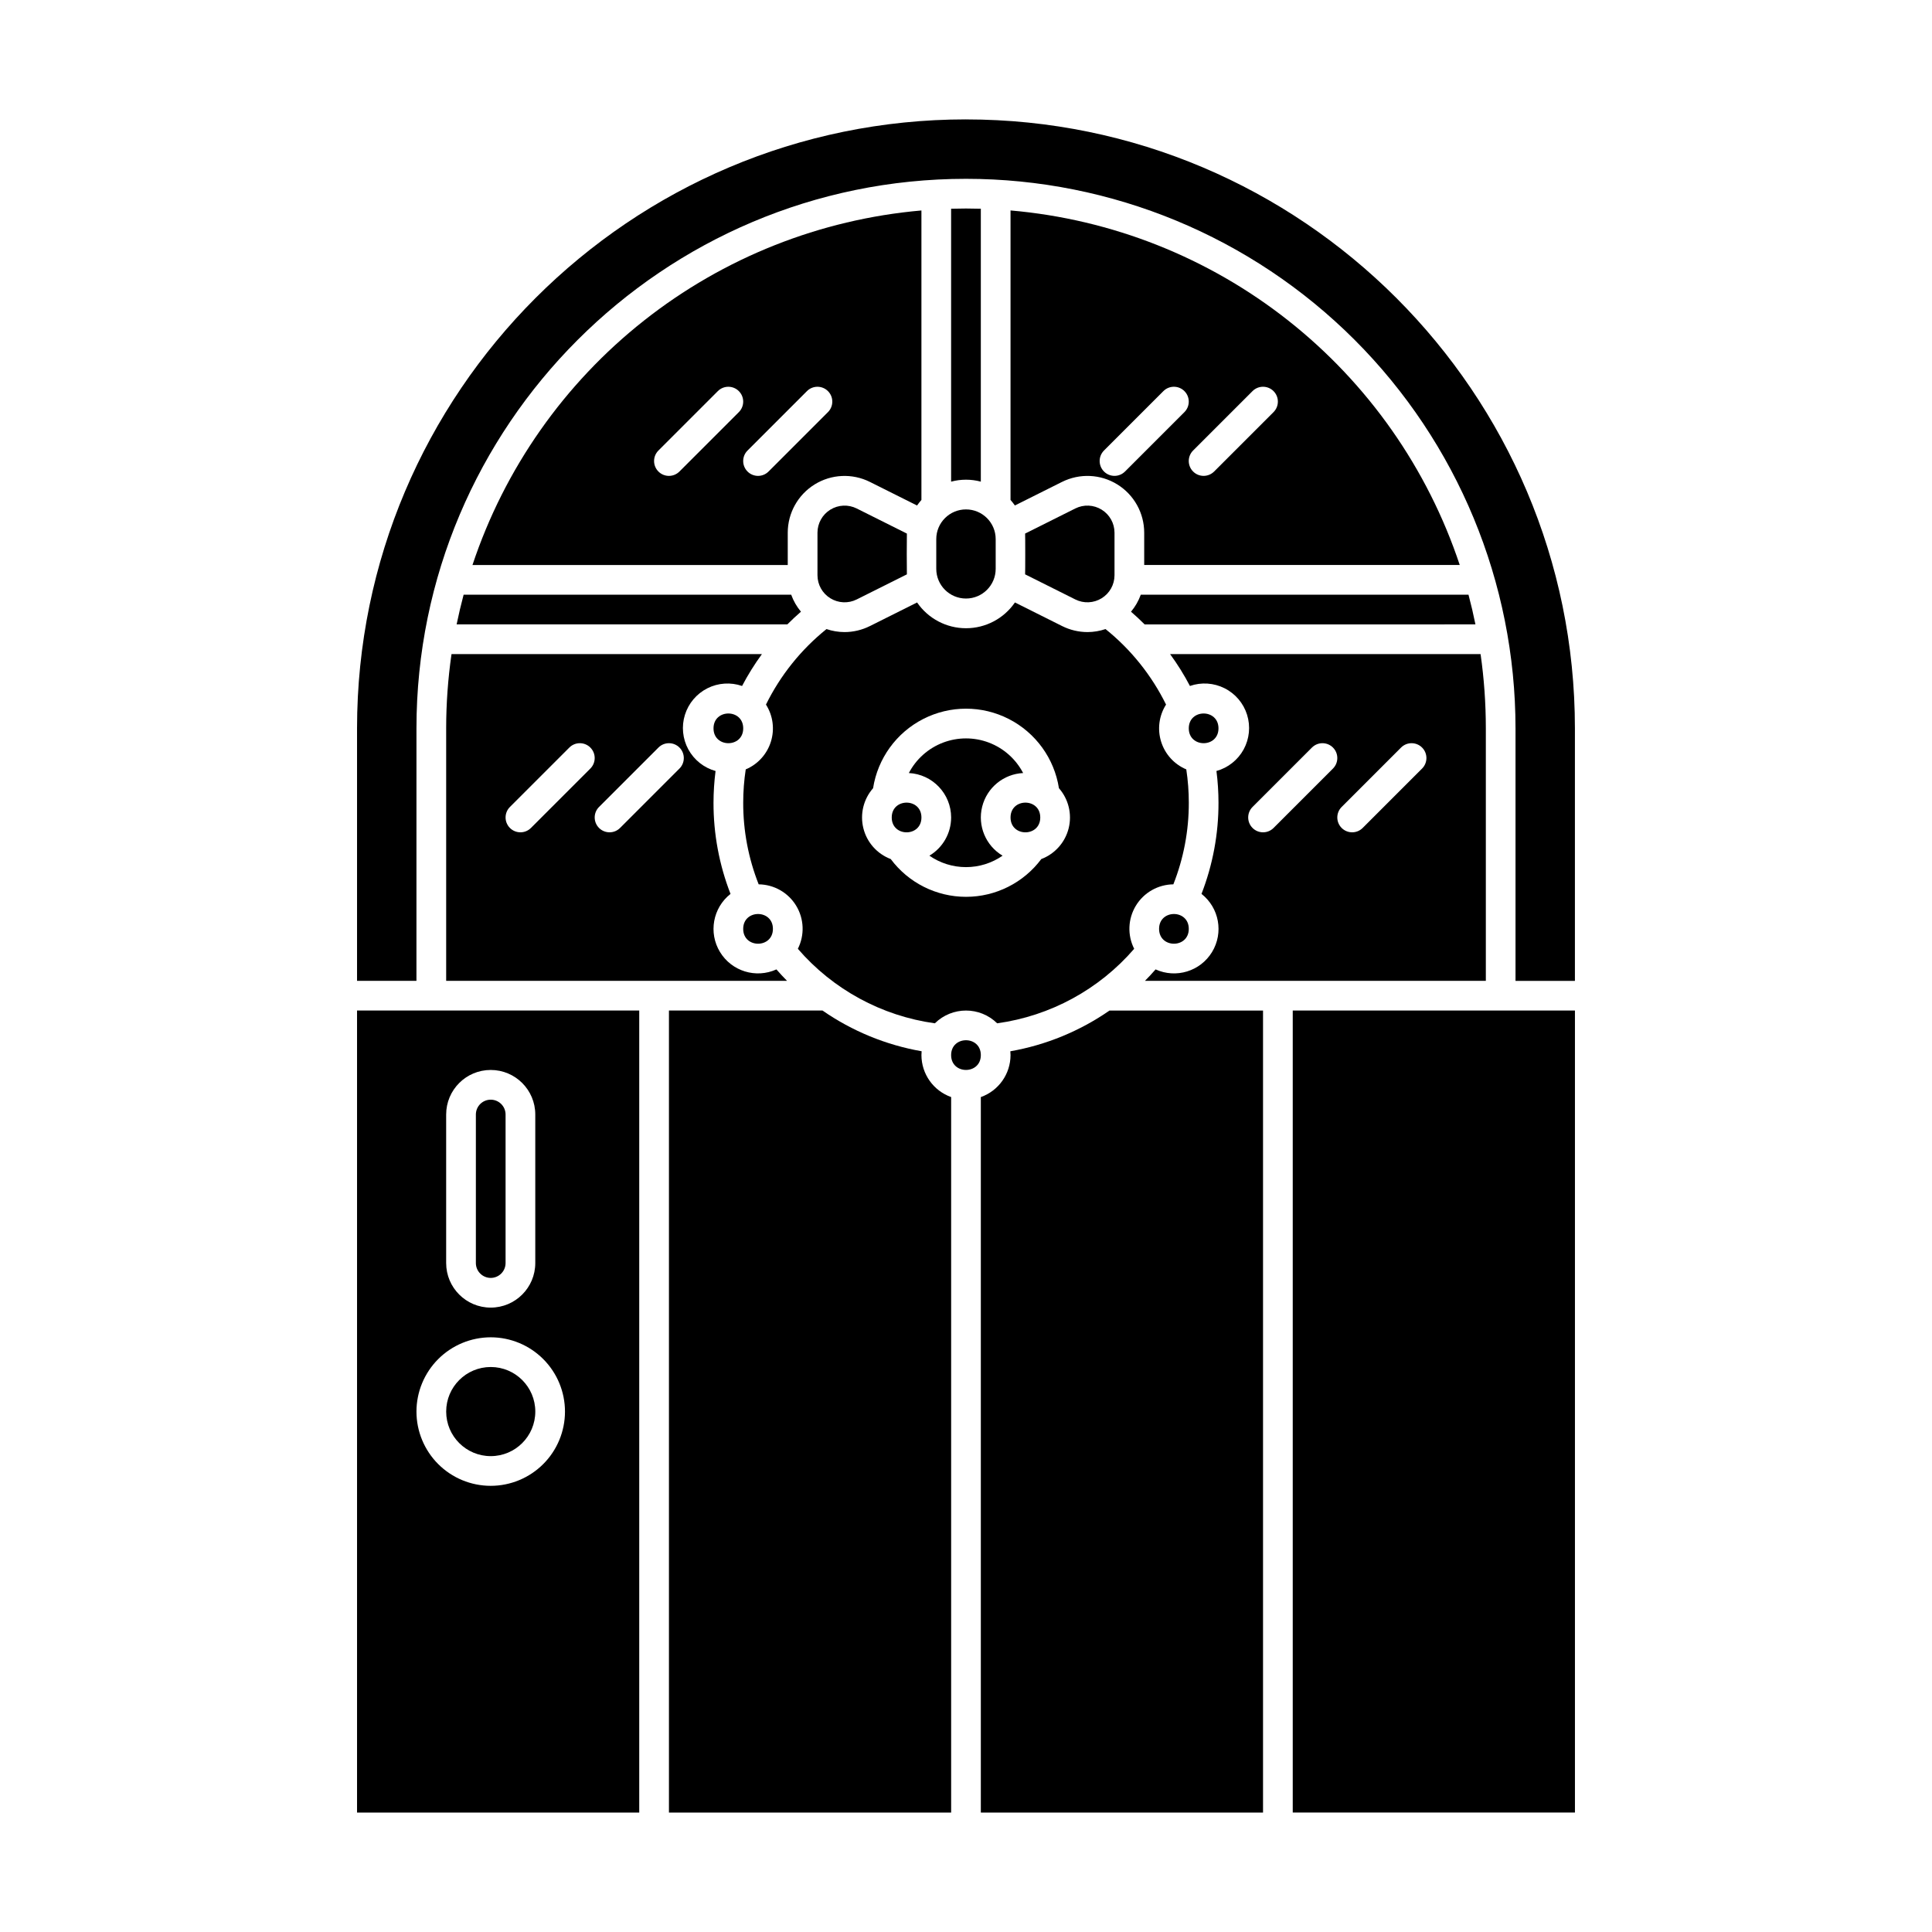
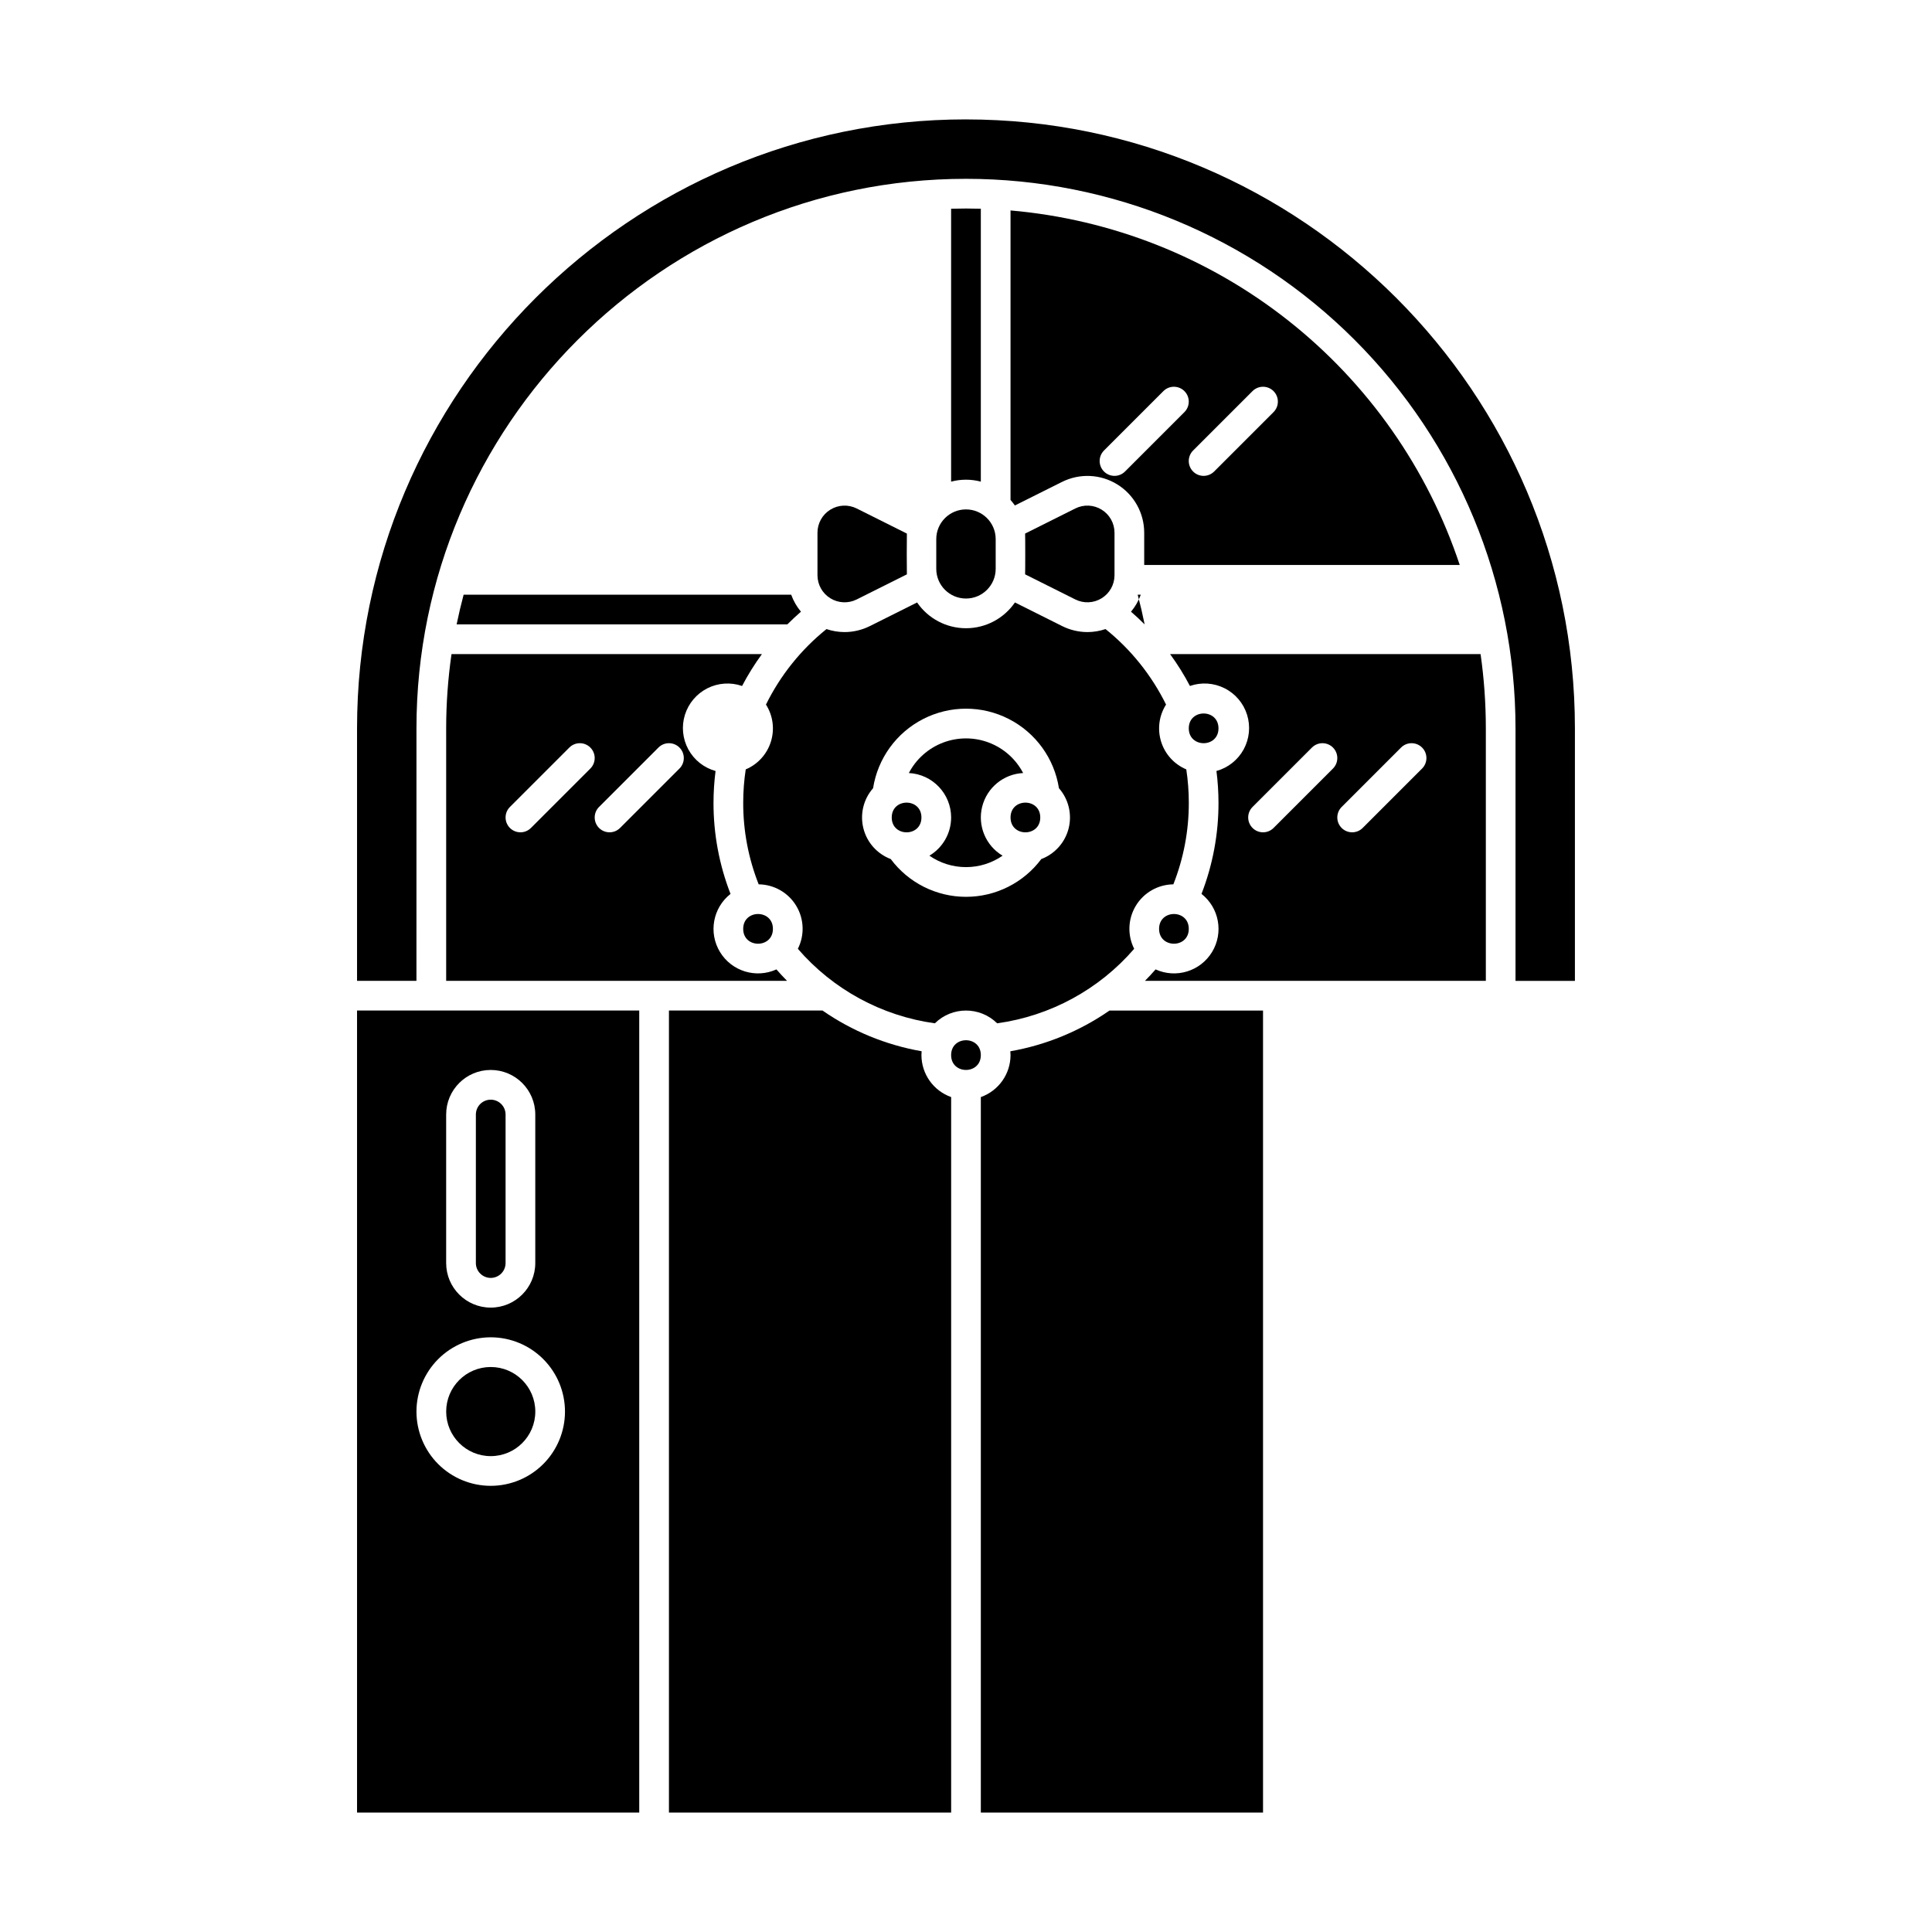
<svg xmlns="http://www.w3.org/2000/svg" fill="#000000" width="800px" height="800px" version="1.1" viewBox="144 144 512 512">
  <g>
    <path d="m387.04 303.66-12.488 6.246v-0.004c-2.094 1.051-4.398 1.602-6.742 1.605-1.625-0.004-3.242-0.273-4.781-0.797-6.738 5.418-12.215 12.25-16.039 20.008 1.863 2.926 2.34 6.523 1.305 9.832-1.031 3.312-3.473 6-6.668 7.344-0.445 2.926-0.668 5.879-0.668 8.836-0.016 7.406 1.375 14.742 4.098 21.629 4.066 0.043 7.82 2.184 9.934 5.66 2.113 3.477 2.281 7.793 0.449 11.426 9.301 10.773 22.207 17.793 36.309 19.742 4.582-4.508 11.93-4.508 16.512 0 14.098-1.949 27.008-8.969 36.309-19.742-1.836-3.633-1.664-7.949 0.449-11.426 2.109-3.477 5.867-5.617 9.934-5.66 2.719-6.887 4.109-14.227 4.094-21.629 0-2.957-0.223-5.91-0.668-8.836-3.195-1.344-5.637-4.031-6.668-7.344-1.035-3.309-0.559-6.906 1.305-9.832-3.824-7.758-9.297-14.59-16.039-20.008-1.539 0.523-3.156 0.793-4.781 0.797-2.344-0.004-4.648-0.555-6.742-1.605l-12.488-6.246v0.004c-2.93 4.273-7.781 6.828-12.965 6.828-5.18 0-10.031-2.555-12.961-6.828zm37.59 49.223c2.547 2.902 3.508 6.867 2.578 10.613-0.934 3.746-3.644 6.793-7.254 8.164-4.699 6.297-12.094 10.008-19.949 10.008-7.859 0-15.254-3.711-19.949-10.008-3.613-1.371-6.324-4.418-7.254-8.164-0.934-3.746 0.027-7.711 2.574-10.613 1.234-7.894 6.18-14.719 13.297-18.352 7.117-3.633 15.543-3.633 22.66 0s12.062 10.457 13.297 18.352z" />
    <path d="m459.04 390.16c0 5.246-7.871 5.246-7.871 0 0-5.25 7.871-5.25 7.871 0" />
    <path d="m388.19 360.64c0 5.25-7.871 5.25-7.871 0 0-5.246 7.871-5.246 7.871 0" />
    <path d="m411.8 199.77v76.727-0.004c0.414 0.465 0.801 0.957 1.156 1.465l12.488-6.246v0.004c4.668-2.336 10.207-2.086 14.645 0.656 4.438 2.742 7.137 7.586 7.137 12.801v8.555h83.621c-8.508-25.57-24.312-48.094-45.465-64.793-21.152-16.695-46.73-26.836-73.582-29.164zm30.336 69.191v-0.004c-1.535 1.539-4.027 1.539-5.566 0-1.535-1.539-1.535-4.031 0-5.566l15.746-15.746c1.535-1.535 4.027-1.535 5.566 0.004 1.535 1.535 1.535 4.027 0 5.566zm39.359-15.742-15.742 15.742v-0.004c-1.539 1.539-4.031 1.539-5.566 0-1.539-1.539-1.535-4.031 0-5.566l15.746-15.746c1.535-1.535 4.027-1.535 5.566 0.004 1.535 1.535 1.535 4.027-0.004 5.566z" />
    <path d="m428.97 302.86c2.223 1.113 4.867 0.992 6.981-0.316 2.117-1.305 3.406-3.617 3.406-6.106v-11.27c0-2.484-1.289-4.797-3.406-6.102-2.113-1.309-4.758-1.43-6.981-0.316l-13.305 6.652c0.047 0.484 0.047 10.32 0 10.805z" />
    <path d="m466.91 337.02c0 5.246-7.871 5.246-7.871 0 0-5.25 7.871-5.25 7.871 0" />
-     <path d="m446.32 301.6c-0.594 1.645-1.469 3.168-2.59 4.508 1.246 1.078 2.449 2.199 3.613 3.367l87.664-0.004c-0.535-2.648-1.148-5.269-1.84-7.871z" />
+     <path d="m446.32 301.6c-0.594 1.645-1.469 3.168-2.59 4.508 1.246 1.078 2.449 2.199 3.613 3.367c-0.535-2.648-1.148-5.269-1.84-7.871z" />
    <path d="m285.86 518.08c0 6.523-5.289 11.809-11.809 11.809-6.523 0-11.809-5.285-11.809-11.809 0-6.519 5.285-11.809 11.809-11.809 6.519 0 11.809 5.289 11.809 11.809" />
    <path d="m238.62 624.35h74.785v-212.55h-74.785zm23.617-184.99c0-6.523 5.285-11.809 11.809-11.809 6.519 0 11.809 5.285 11.809 11.809v39.359c0 6.519-5.289 11.809-11.809 11.809-6.523 0-11.809-5.289-11.809-11.809zm11.809 59.039c5.219 0 10.223 2.074 13.914 5.766 3.691 3.691 5.766 8.695 5.766 13.914s-2.074 10.227-5.766 13.918c-3.691 3.688-8.695 5.762-13.914 5.762s-10.227-2.074-13.918-5.762c-3.688-3.691-5.762-8.699-5.762-13.918 0.004-5.219 2.082-10.219 5.769-13.91 3.691-3.688 8.691-5.762 13.91-5.769z" />
    <path d="m274.05 482.66c1.043 0 2.043-0.418 2.781-1.156 0.738-0.734 1.152-1.738 1.152-2.781v-39.359c0-2.176-1.762-3.938-3.934-3.938-2.176 0-3.938 1.762-3.938 3.938v39.359c0 1.043 0.414 2.047 1.152 2.781 0.738 0.738 1.742 1.156 2.785 1.156z" />
    <path d="m419.68 360.64c0 5.25-7.875 5.25-7.875 0 0-5.246 7.875-5.246 7.875 0" />
    <path d="m396.06 360.64c-0.004 4.156-2.191 8-5.762 10.125 2.848 1.977 6.231 3.031 9.699 3.031 3.465 0 6.848-1.055 9.695-3.031-4.469-2.656-6.668-7.93-5.41-12.973 1.254-5.047 5.664-8.672 10.859-8.93-1.938-3.707-5.164-6.578-9.074-8.066-3.91-1.484-8.23-1.484-12.141 0-3.914 1.488-7.141 4.359-9.074 8.066 6.273 0.32 11.199 5.496 11.207 11.777z" />
    <path d="m403.93 271.64v-72.324c-1.309-0.035-2.621-0.059-3.938-0.059s-2.629 0.023-3.938 0.059v72.324h0.004c2.578-0.688 5.293-0.688 7.871 0z" />
    <path d="m392.12 286.87v7.875c0 4.348 3.527 7.871 7.875 7.871s7.871-3.523 7.871-7.871v-7.875c0-4.348-3.523-7.871-7.871-7.871s-7.875 3.523-7.875 7.871z" />
    <path d="m447.43 403.93h90.332v-66.91c0-6.586-0.465-13.164-1.395-19.68h-82.285c1.961 2.68 3.723 5.504 5.262 8.449 3.019-1.051 6.336-0.828 9.191 0.613 2.856 1.438 5.004 3.973 5.953 7.023 0.953 3.055 0.625 6.359-0.902 9.168-1.531 2.809-4.133 4.875-7.215 5.727 0.359 2.789 0.539 5.598 0.543 8.406 0.016 8.266-1.512 16.465-4.504 24.168 4.699 3.688 5.898 10.301 2.797 15.402-3.106 5.102-9.531 7.078-14.965 4.606-0.91 1.039-1.84 2.055-2.812 3.027zm67.867-61.824c1.539-1.535 4.031-1.535 5.566 0.004 1.539 1.535 1.535 4.027 0 5.566l-15.742 15.742h-0.004c-1.535 1.539-4.027 1.535-5.566 0-1.535-1.539-1.535-4.031 0.004-5.566zm-39.359 15.742 15.742-15.742c1.539-1.535 4.031-1.535 5.566 0.004 1.539 1.535 1.539 4.027 0 5.566l-15.742 15.742c-1.539 1.539-4.031 1.535-5.566 0-1.539-1.539-1.539-4.031 0-5.566z" />
    <path d="m348.83 390.16c0 5.246-7.875 5.246-7.875 0 0-5.25 7.875-5.25 7.875 0" />
    <path d="m262.24 337.02v66.914h90.332c-0.965-0.973-1.898-1.988-2.809-3.027v-0.004c-5.434 2.469-11.855 0.492-14.957-4.609-3.102-5.098-1.902-11.711 2.789-15.398-2.996-7.703-4.523-15.902-4.508-24.168 0.004-2.809 0.188-5.617 0.543-8.402-3.082-0.855-5.684-2.922-7.215-5.731-1.527-2.805-1.855-6.113-0.902-9.164 0.953-3.051 3.102-5.586 5.953-7.027 2.856-1.441 6.172-1.66 9.191-0.613 1.543-2.941 3.301-5.769 5.262-8.449h-82.262c-0.941 6.516-1.414 13.094-1.418 19.68zm56.258 5.09v-0.004c1.535-1.535 4.027-1.535 5.566 0.004 1.535 1.535 1.535 4.027 0 5.566l-15.742 15.742h-0.004c-1.535 1.539-4.027 1.535-5.566 0-1.535-1.539-1.535-4.031 0-5.566zm-39.359 15.742 15.742-15.742v-0.004c1.539-1.535 4.031-1.535 5.566 0.004 1.539 1.535 1.535 4.027 0 5.566l-15.742 15.742h-0.004c-1.535 1.539-4.027 1.535-5.566 0-1.535-1.539-1.535-4.031 0.004-5.566z" />
    <path d="m403.93 423.61c0 5.25-7.871 5.25-7.871 0 0-5.246 7.871-5.246 7.871 0" />
    <path d="m400 175.64c-88.984 0-161.38 72.395-161.38 161.38v66.914h15.742l0.004-66.914c0-80.301 65.332-145.63 145.63-145.63 38.621 0.004 75.66 15.348 102.97 42.656 27.309 27.312 42.656 64.352 42.66 102.98v66.914h15.742v-66.914c0-88.984-72.395-161.38-161.38-161.38z" />
    <path d="m265.01 309.47h87.641c1.164-1.164 2.367-2.285 3.613-3.367v0.004c-1.121-1.34-1.996-2.863-2.59-4.508h-86.809c-0.691 2.598-1.309 5.219-1.855 7.871z" />
-     <path d="m486.59 411.8h74.785v212.54h-74.785z" />
    <path d="m411.75 422.6c0.027 0.336 0.051 0.676 0.051 1.016-0.008 5-3.16 9.453-7.871 11.121v189.62h74.785v-212.55h-40.688c-7.875 5.457-16.84 9.141-26.277 10.793z" />
    <path d="m388.19 423.61c0-0.344 0.023-0.68 0.051-1.016-9.438-1.652-18.402-5.336-26.273-10.793h-40.691v212.55h74.785v-189.62c-4.711-1.668-7.863-6.121-7.871-11.121z" />
    <path d="m371.03 278.75c-2.227-1.113-4.867-0.992-6.984 0.316-2.117 1.305-3.402 3.617-3.406 6.102v11.27c0 2.488 1.289 4.801 3.406 6.106 2.117 1.309 4.758 1.43 6.984 0.316l13.305-6.652c-0.043-0.484-0.043-10.32 0-10.805z" />
-     <path d="m340.96 337.02c0 5.246-7.871 5.246-7.871 0 0-5.25 7.871-5.25 7.871 0" />
-     <path d="m269.21 293.73h83.551v-8.555c0-5.215 2.703-10.059 7.137-12.801 4.438-2.742 9.98-2.992 14.645-0.656l12.488 6.246v-0.004c0.355-0.508 0.742-1 1.156-1.465v-76.719c-26.836 2.348-52.395 12.496-73.535 29.188-21.141 16.695-36.934 39.207-45.441 64.766zm88.641-46.078v-0.004c1.539-1.535 4.031-1.535 5.566 0.004 1.539 1.535 1.535 4.027 0 5.566l-15.742 15.742h-0.004c-1.535 1.539-4.027 1.539-5.566 0-1.535-1.539-1.535-4.031 0.004-5.566zm-39.359 15.742 15.742-15.742v-0.004c1.539-1.535 4.031-1.535 5.566 0.004 1.539 1.535 1.539 4.027 0 5.566l-15.742 15.742c-1.539 1.539-4.031 1.539-5.566 0-1.539-1.539-1.539-4.031 0-5.566z" />
  </g>
</svg>